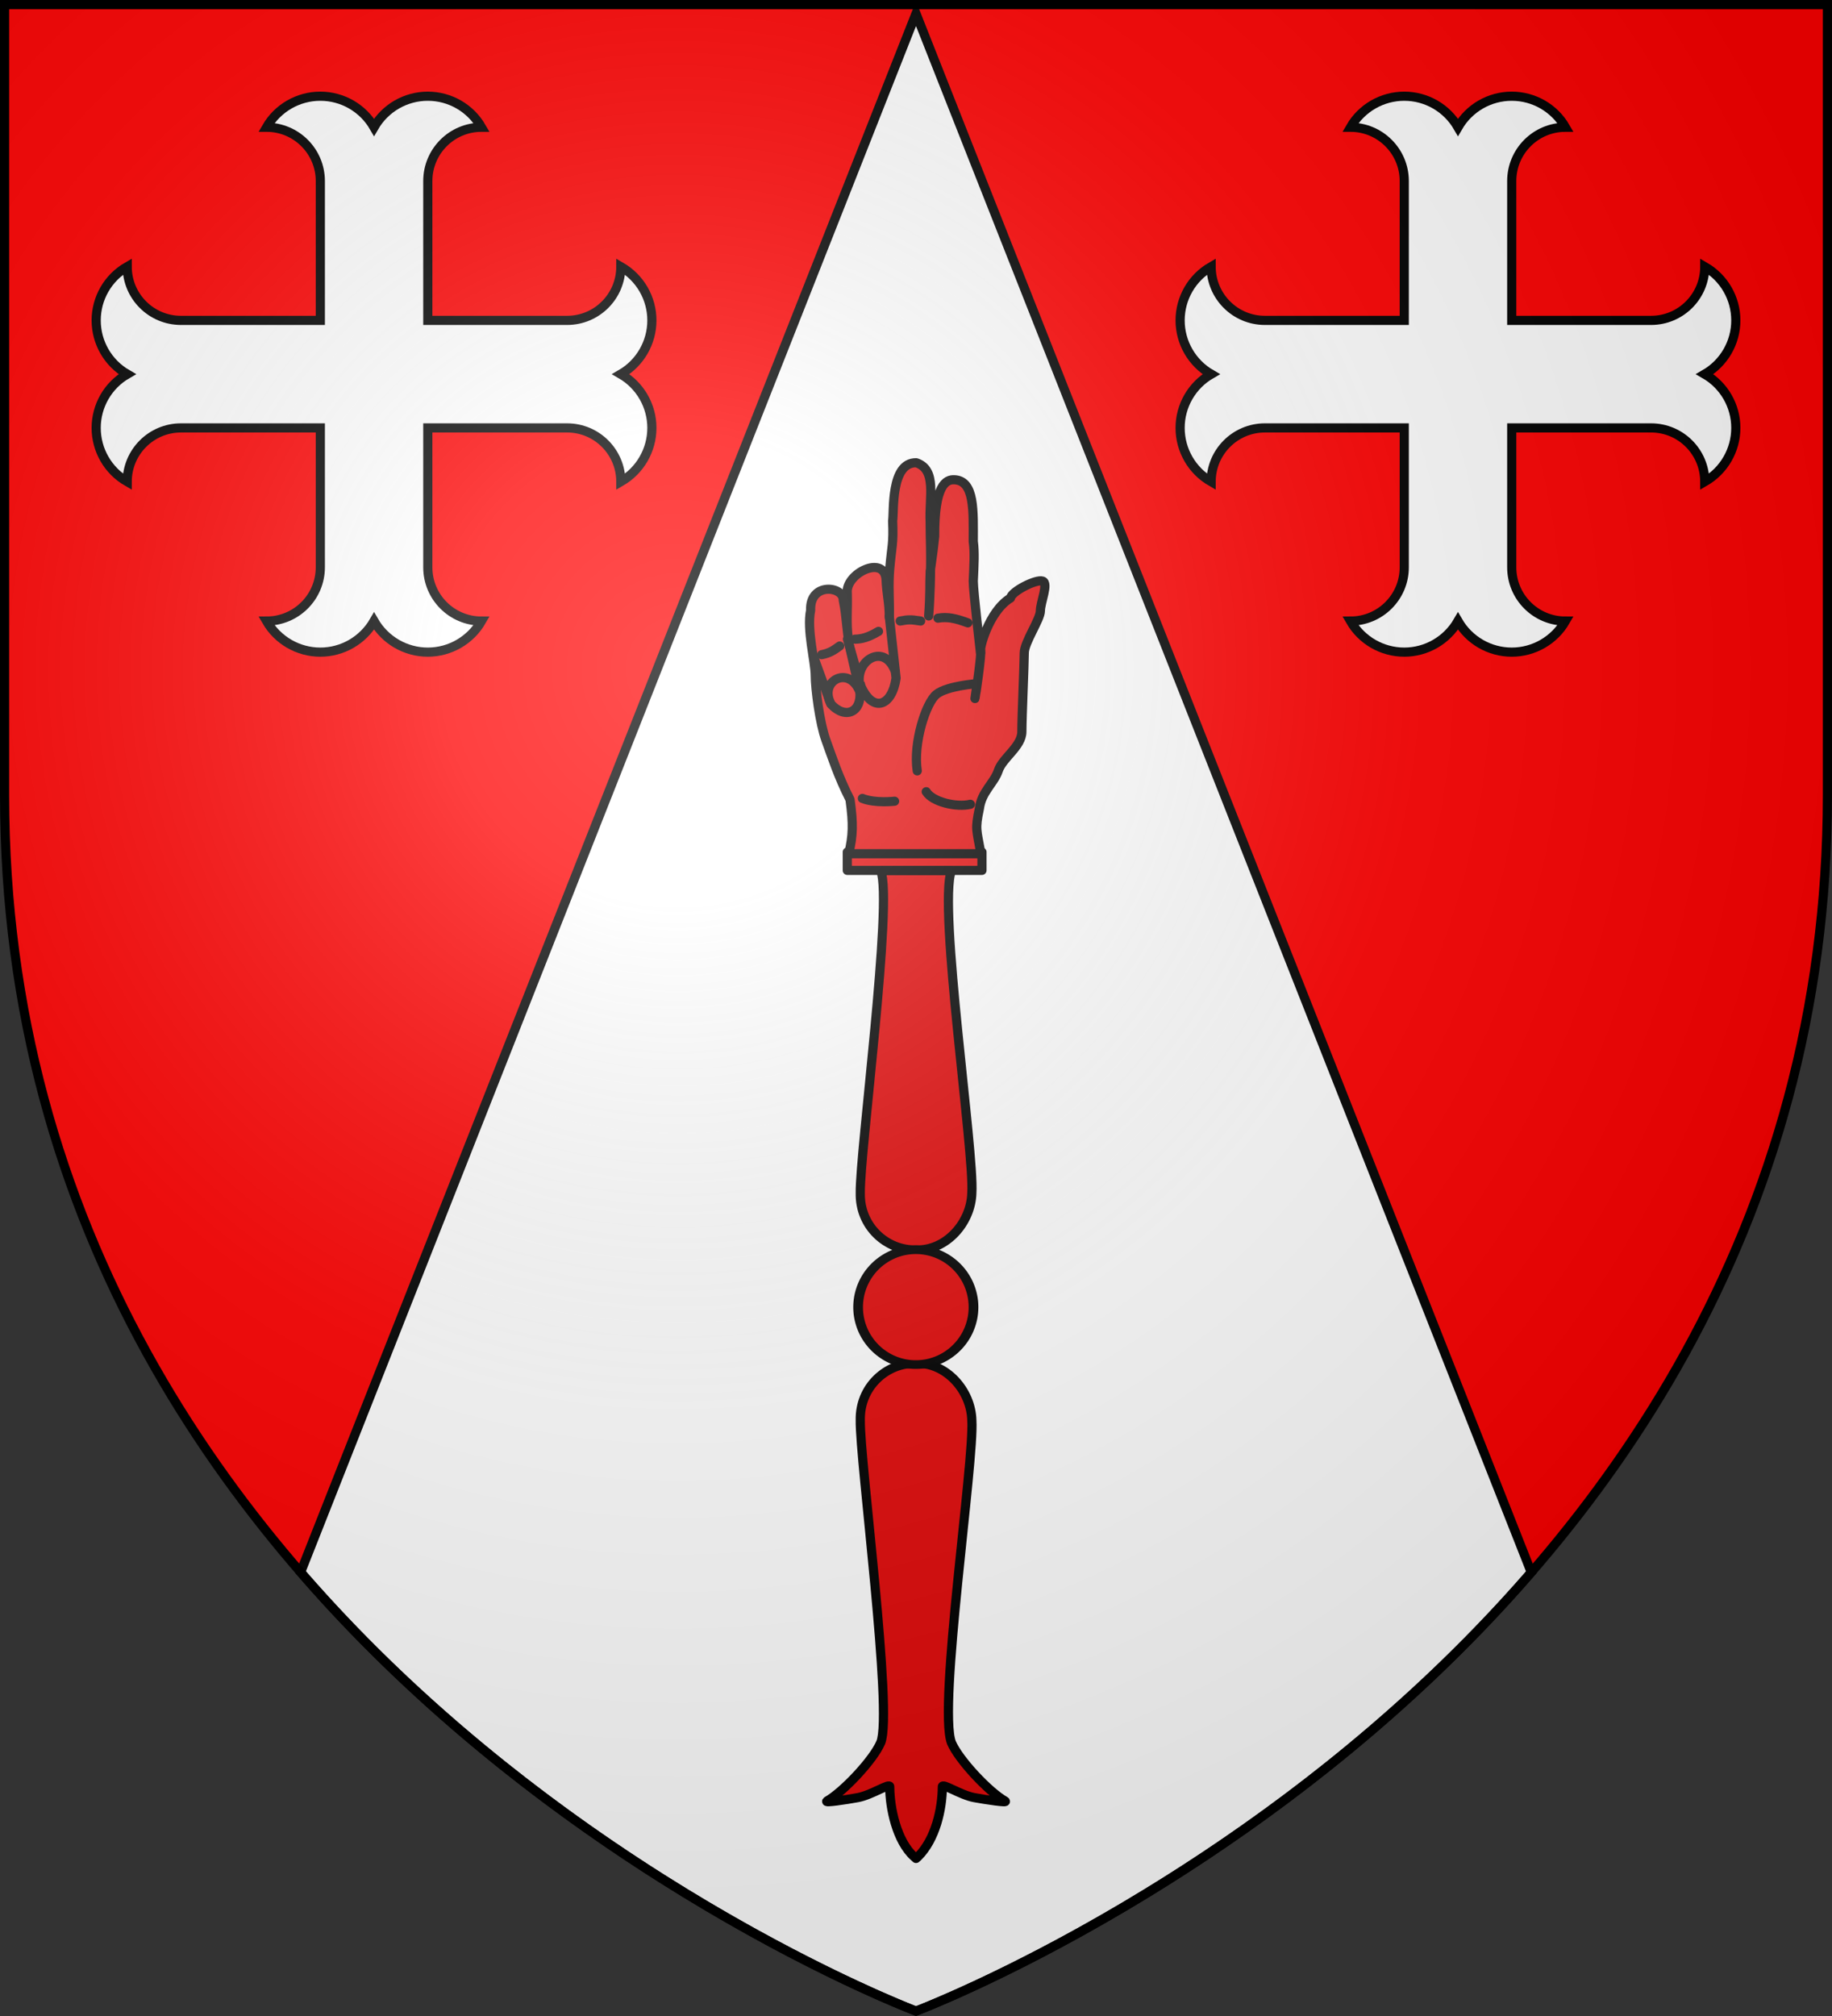
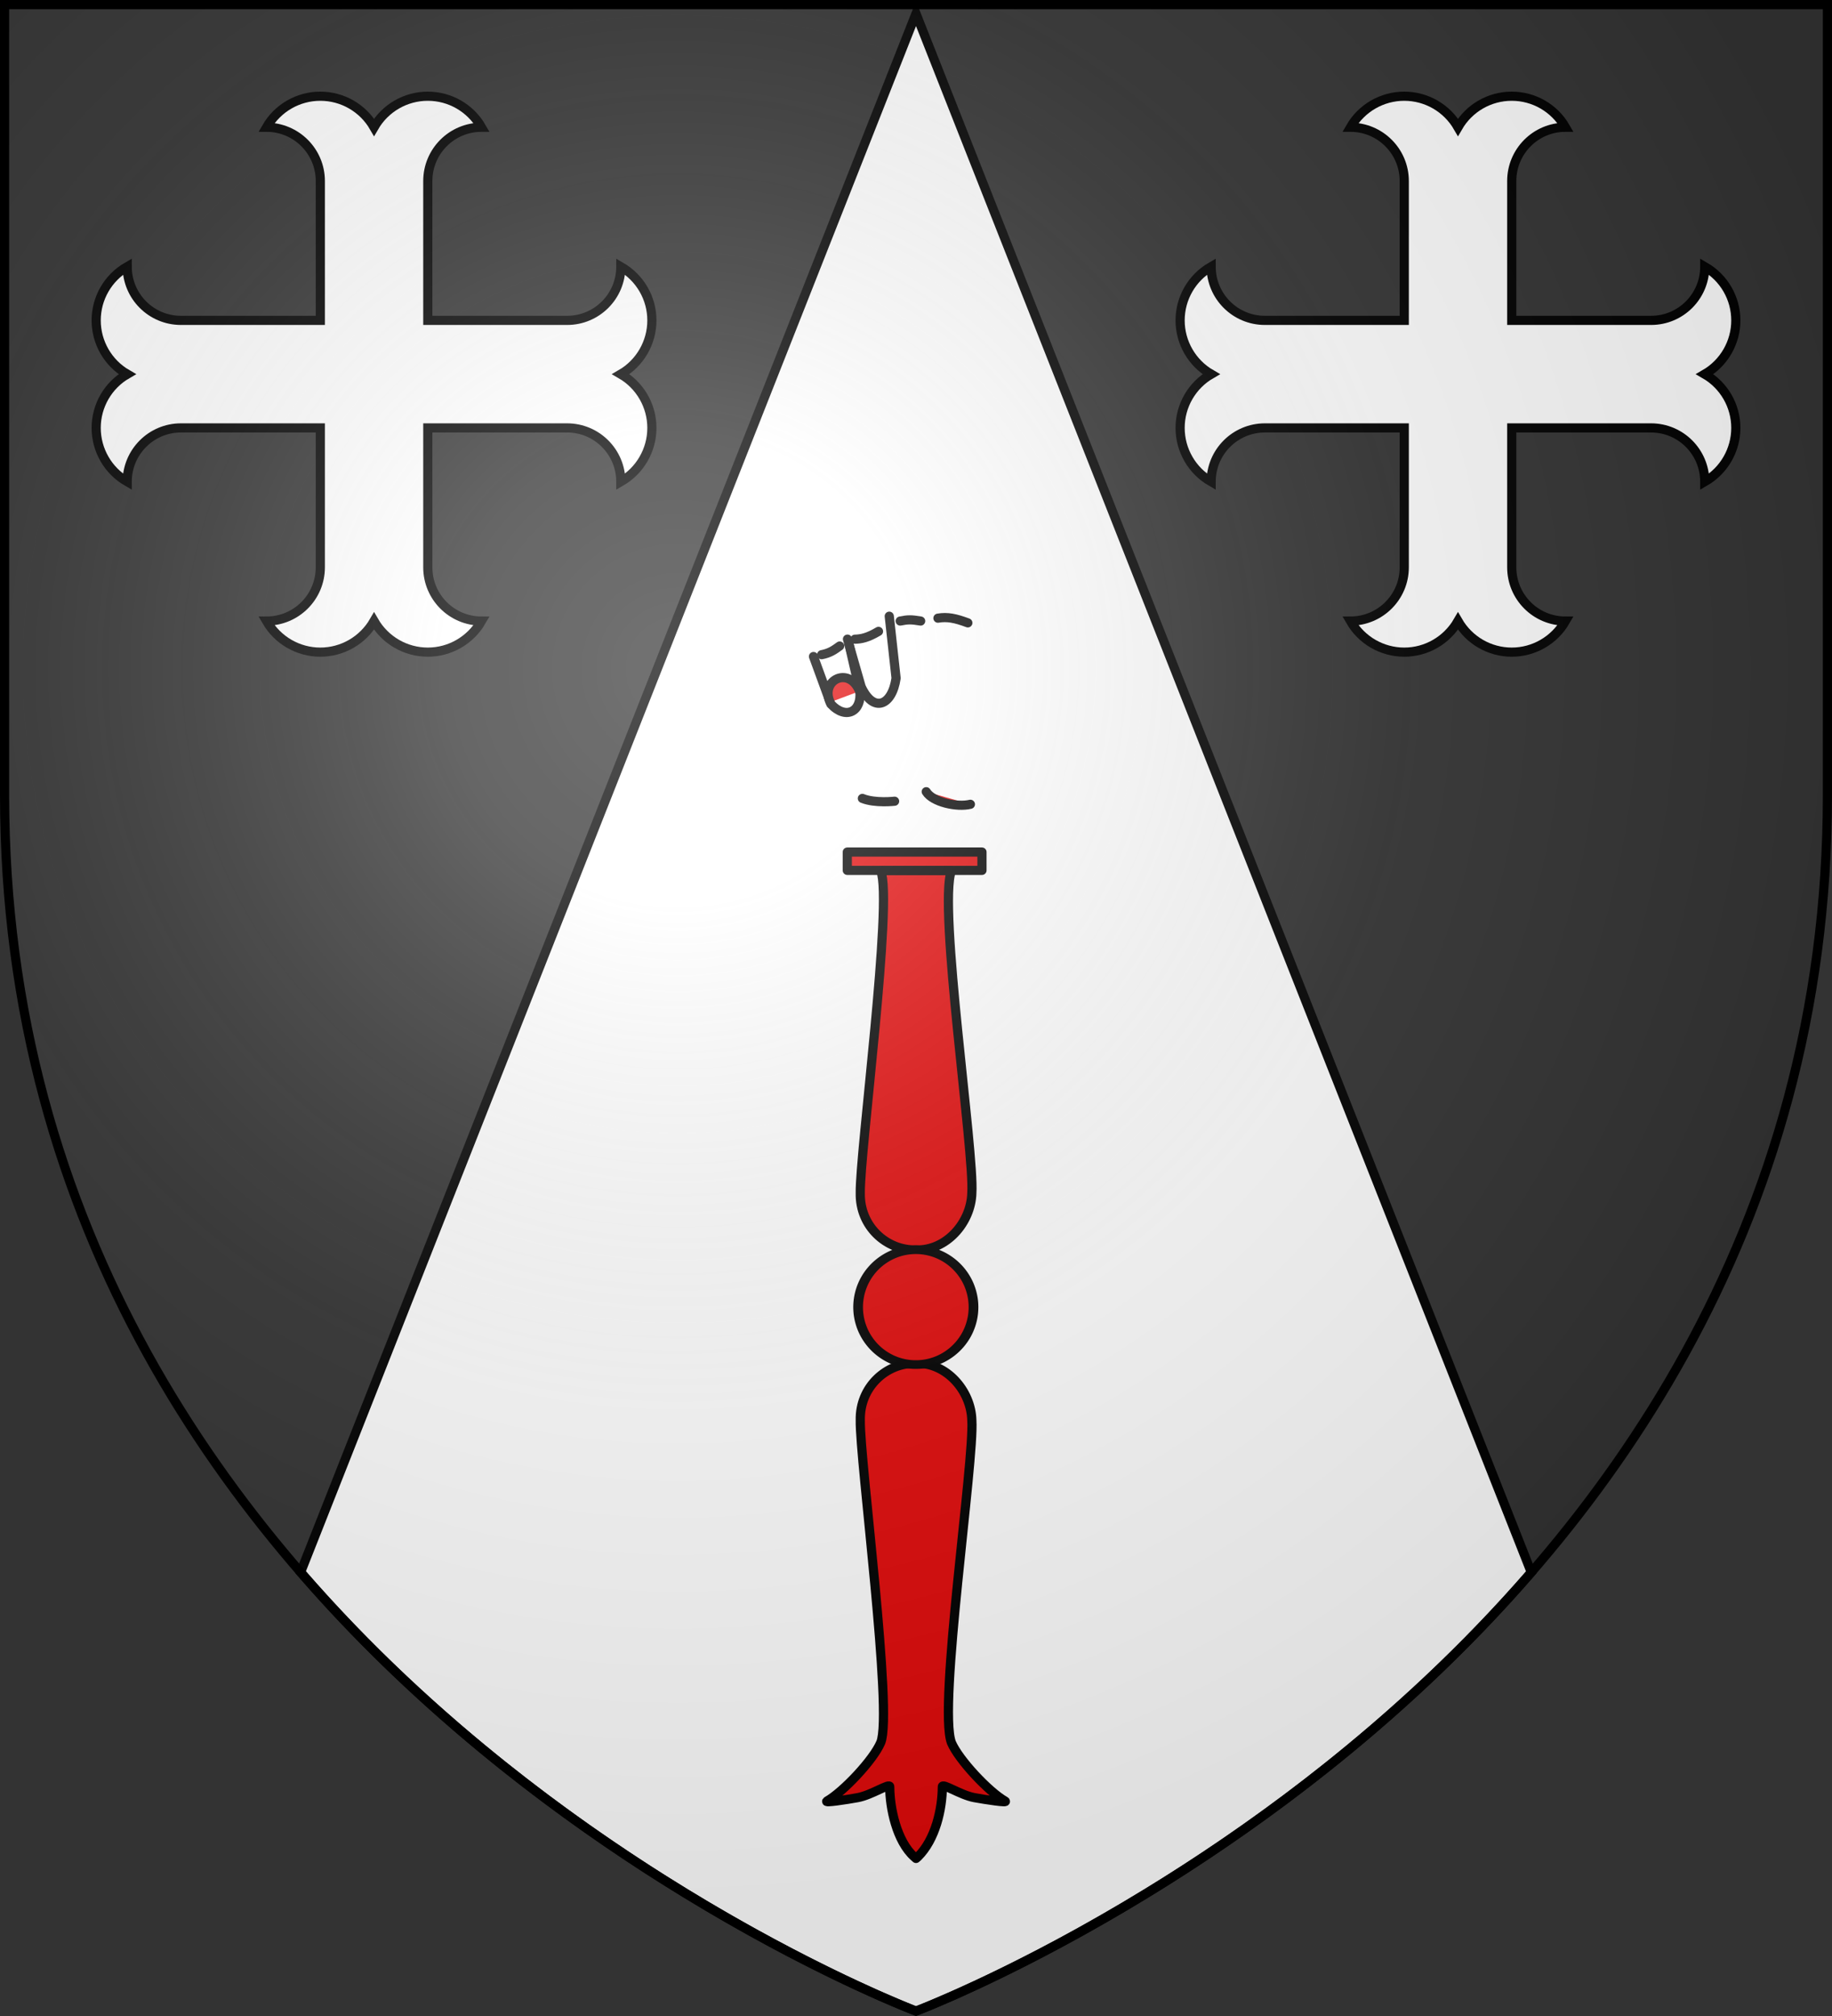
<svg xmlns="http://www.w3.org/2000/svg" xmlns:xlink="http://www.w3.org/1999/xlink" height="660" width="600">
  <rect width="100%" height="100%" fill="#333333" stroke="none" />
  <radialGradient id="a" cx="221.445" cy="226.331" gradientTransform="matrix(1.353 0 0 1.35 -77.629 -86.514)" gradientUnits="userSpaceOnUse" r="300">
    <stop offset="0" stop-color="#fff" stop-opacity=".314" />
    <stop offset=".19" stop-color="#fff" stop-opacity=".251" />
    <stop offset=".6" stop-color="#6b6b6b" stop-opacity=".125" />
    <stop offset="1" stop-opacity=".125" />
  </radialGradient>
-   <path d="m300 658.5s298.5-112.436 298.5-398.182v-258.818h-597v258.818c0 285.746 298.5 398.182 298.5 398.182z" fill="#f00" fill-rule="evenodd" />
  <path d="m300 4.455-201.539 510.26c87.155 100.597 201.539 143.682 201.539 143.682s114.359-43.074 201.51-143.646z" fill="#fff" fill-rule="evenodd" stroke="#000" stroke-width="3" />
  <g fill="#e20909" stroke="#000" stroke-linecap="round" stroke-linejoin="round" stroke-width="3.856" transform="matrix(.78 0 0 .776 186.902 69.842)">
    <g stroke-width="3.856" transform="translate(0)">
      <g stroke-width="3.856">
        <path d="m130.179 645.163c-3.106 7.346-15.768 20.799-22.494 24.633-1.744.995 8.338-.573 12.853-1.408 5.921-1.095 13.617-6.42 13.436-4.541-.017 8.605 2.85 22.964 10.322 29.561l.708.636.731-.636c7.469-7.354 10.285-20.283 10.322-29.561-.18-1.879 7.515 3.445 13.436 4.541 4.514.835 14.597 2.403 12.853 1.408-6.726-3.835-19.381-17.288-22.487-24.633-5.655-15.071 9.721-118.877 8.58-136-.324-12.454-10.697-24.401-23.42-24-12.423-.309-23.718 9.947-23.42 24-.32 16.302 13.824 123.391 8.58 136z" fill-rule="evenodd" />
        <path d="m116.144 269.461h56.552v7.733h-56.552z" />
        <path d="m130.179 277.315h29.681c-5.655 15.071 9.721 118.877 8.58 136-.324 12.454-10.697 24.401-23.42 24-12.423.309-23.718-9.947-23.42-24-.32-16.302 13.824-123.391 8.58-136z" fill-rule="evenodd" />
      </g>
      <path d="m256.773 344.161a21.744 24.302 0 0 1 -13.969-30.61 21.744 24.302 0 0 1 27.382-15.625 21.744 24.302 0 0 1 13.992 30.597 21.744 24.302 0 0 1 -27.37 15.651" opacity=".99" stroke-width="3.659" transform="matrix(1.114 0 0 .997 -148.607 141.378)" />
    </g>
    <g stroke-width="8.895" transform="matrix(.434 0 0 .434 63.592 98.709)">
      <g fill="#e20909" fill-rule="evenodd" stroke-width="7.292" transform="matrix(-1.22 0 0 1.22 419.023 5.645)">
-         <path d="m138.57 159.338c1.452-2.856-6.576-33.452-23.754-43.822-.841-5.367-20.348-15.261-25.436-13.566s1.696 16.957 1.696 23.74c0 6.783 12.785 25.073 12.785 33.551 0 8.479 1.9 50.803 1.9 62.673 0 11.87 15.261 20.818 18.653 30.992 3.391 10.174 13.361 16.889 15.057 30.455 3.53 16.695 2.136 16.473-1.242 35.831h104.83c-3.383-14.614-3.686-23.446-1.03-43.091 9.454-18.62 14.389-34.346 19.185-47.536 4.796-13.19 8.393-40.689 8.393-51.48 0-10.791 6.927-36.461 3.664-51.839.894-22.571-26.081-19.276-25.847-8.237-2.011 10.441-1.206 6.908-4.051 31.359 1.8-13.464.453-22.577.848-36.777 1.71-15.386-28.569-30.604-30.739-11.614-.616 13.916-2.528 18.01-2.629 30.945-.374-13.391.989-24.72-.351-39.26-1.438-16.816-3.076-19.465-2.253-37.642-1.199-7.194 1.866-46.703-18.748-46.351-16.624 5.513-10.061 27.776-11.022 47.114 0 14.433-.739 23.84-.248 39.877 0 0 .072 17.491 1.447 35.088-1.391-18.133-.67-23.539-1.23-35.614-1.956-14.411-2.093-14.11-3.535-27.818.269-41.093-9.041-45.393-15.619-45.107-16.348.711-14.988 25.18-14.988 49.161-1.199 8.683-.6 18.344 0 31.68 0 7.526-5.737 57.288-5.737 57.288z" />
        <path d="m206.697 277.362s15.477 1.852 25.535-2.239" />
        <path d="m146.596 279.811c10.737 2.633 30.021-1.744 34.999-10.031" />
        <path d="m148.617 135.252c9.978-3.742 16.214-4.989 23.697-3.742" />
        <path d="m186.034 133.794c7.483-1.247 9.978-1.247 16.214 0" />
        <path d="m219.45 142.034c8.731 5.193 13.72 6.108 18.708 6.236" />
        <path d="m250.246 153.696c4.195 3.065 7.765 5.665 14.29 6.912" />
-         <path d="m138.532 156.88c-1.192 1.705 4.158 38.193 4.411 38.658l-1.696-11.87s23.74 1.696 32.218 8.479c8.479 6.783 18.653 39.001 15.261 61.045" />
      </g>
      <g stroke-width="8.895">
        <path d="m121.275 186.45 13.2 46.2c11.858 26.037 29.937 18.771 33.825-8.25l-6.6-60.225" fill="none" transform="translate(0 0)" />
        <path d="m88.386 203.363 16.802 46.2c14.584 15.792 30.188 7.253 28.05-12.375l-10.725-47.025" fill="none" />
-         <path d="m167.475 217.8c-10.376-27.837-38.001-11.379-34.65 11.55" fill="#e20909" transform="translate(0 0)" />
        <path d="m132.965 237.075c-10.232-24.955-38.301-10.651-28.462 10.725" fill="#e20909" />
      </g>
    </g>
  </g>
  <path id="b" d="m104.91 31.5c-7.261-0-13.986 3.87-17.617 10.159 9.721 0 17.617 7.885 17.617 17.606v45.623h-45.645c-9.722 0-17.606-7.874-17.606-17.595-6.289 3.631-10.159 10.333-10.159 17.595 0 7.261 3.87 13.975 10.159 17.606-6.289 3.631-10.159 10.333-10.159 17.595 0 7.261 3.87 13.986 10.159 17.617 0-9.721 7.885-17.617 17.606-17.617h45.645v45.645c0 9.722-7.896 17.595-17.617 17.595 3.631 6.289 10.356 10.17 17.617 10.17 7.262 0 13.964-3.881 17.595-10.17 3.631 6.289 10.345 10.17 17.606 10.17 7.262 0 13.964-3.881 17.595-10.17-9.721 0-17.595-7.874-17.595-17.595v-45.645h45.623c9.721 0 17.595 7.896 17.595 17.617 6.289-3.631 10.17-10.356 10.17-17.617 0-7.262-3.881-13.964-10.17-17.595 6.289-3.631 10.17-10.345 10.17-17.606 0-7.262-3.881-13.964-10.17-17.595 0 9.721-7.874 17.595-17.595 17.595h-45.623v-45.623c0-9.722 7.874-17.606 17.595-17.606-3.631-6.289-10.333-10.159-17.595-10.159-7.261-0-13.975 3.87-17.606 10.159-3.631-6.289-10.333-10.159-17.595-10.159z" fill="#fff" stroke="#000" stroke-width="3" />
  <use height="100%" transform="translate(355)" width="100%" xlink:href="#b" />
  <path d="m300 658.5s298.5-112.436 298.5-398.182v-258.818h-597v258.818c0 285.746 298.5 398.182 298.5 398.182z" fill="url(#a)" fill-rule="evenodd" />
  <path d="m300 658.397s-298.5-112.418-298.5-398.119v-258.778h597v258.778c0 285.701-298.5 398.119-298.5 398.119z" fill="none" stroke="#000" stroke-width="3" />
</svg>